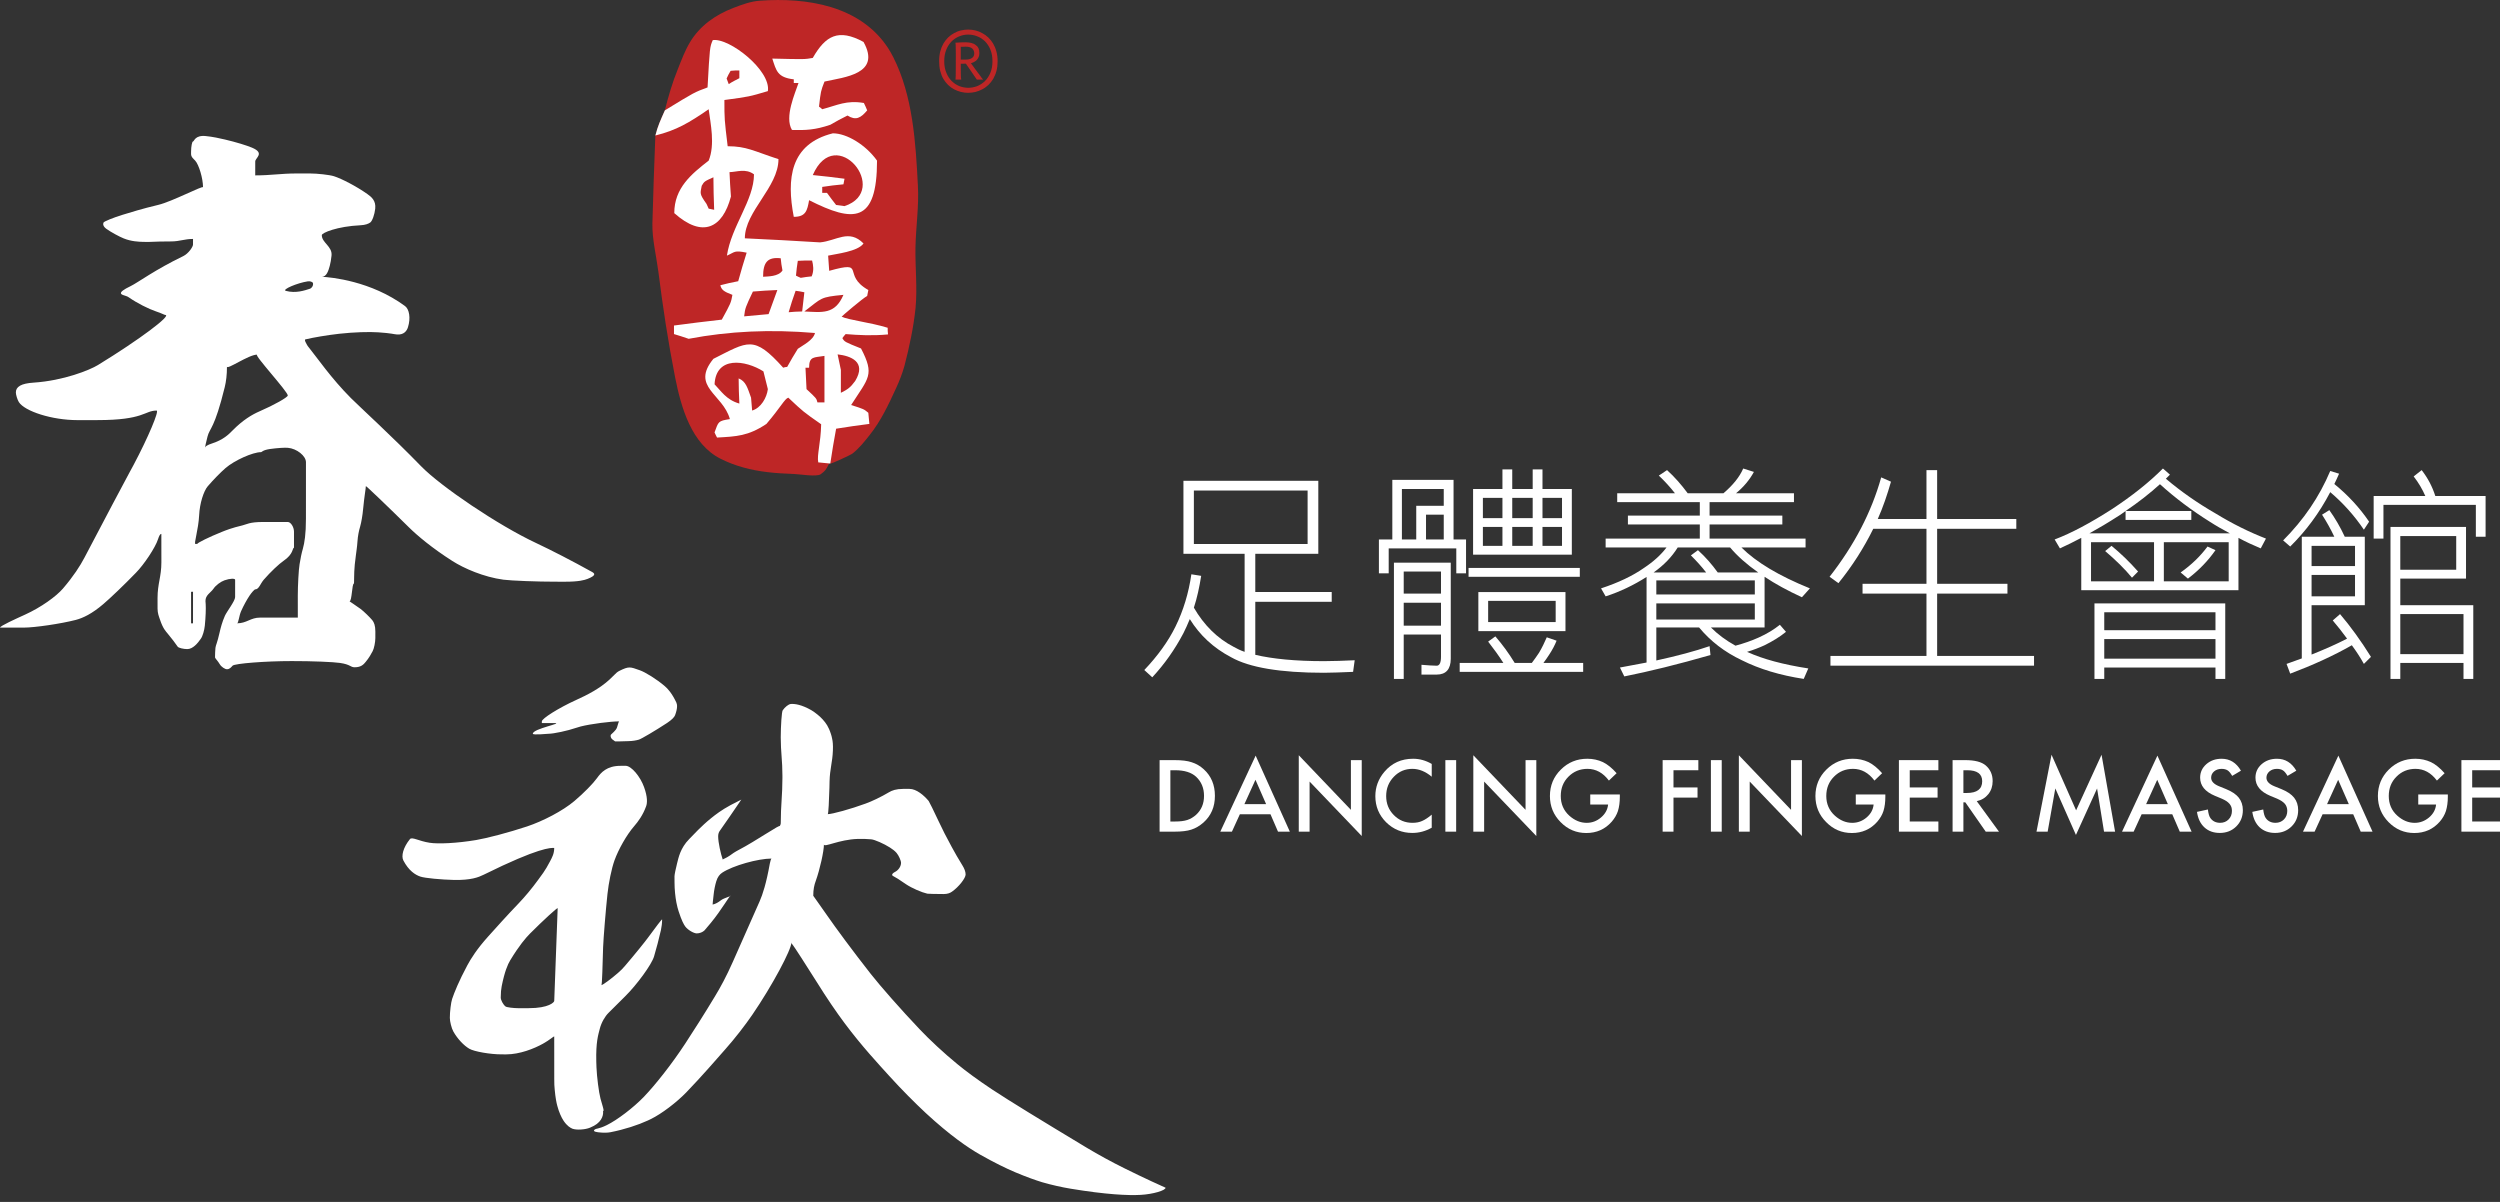
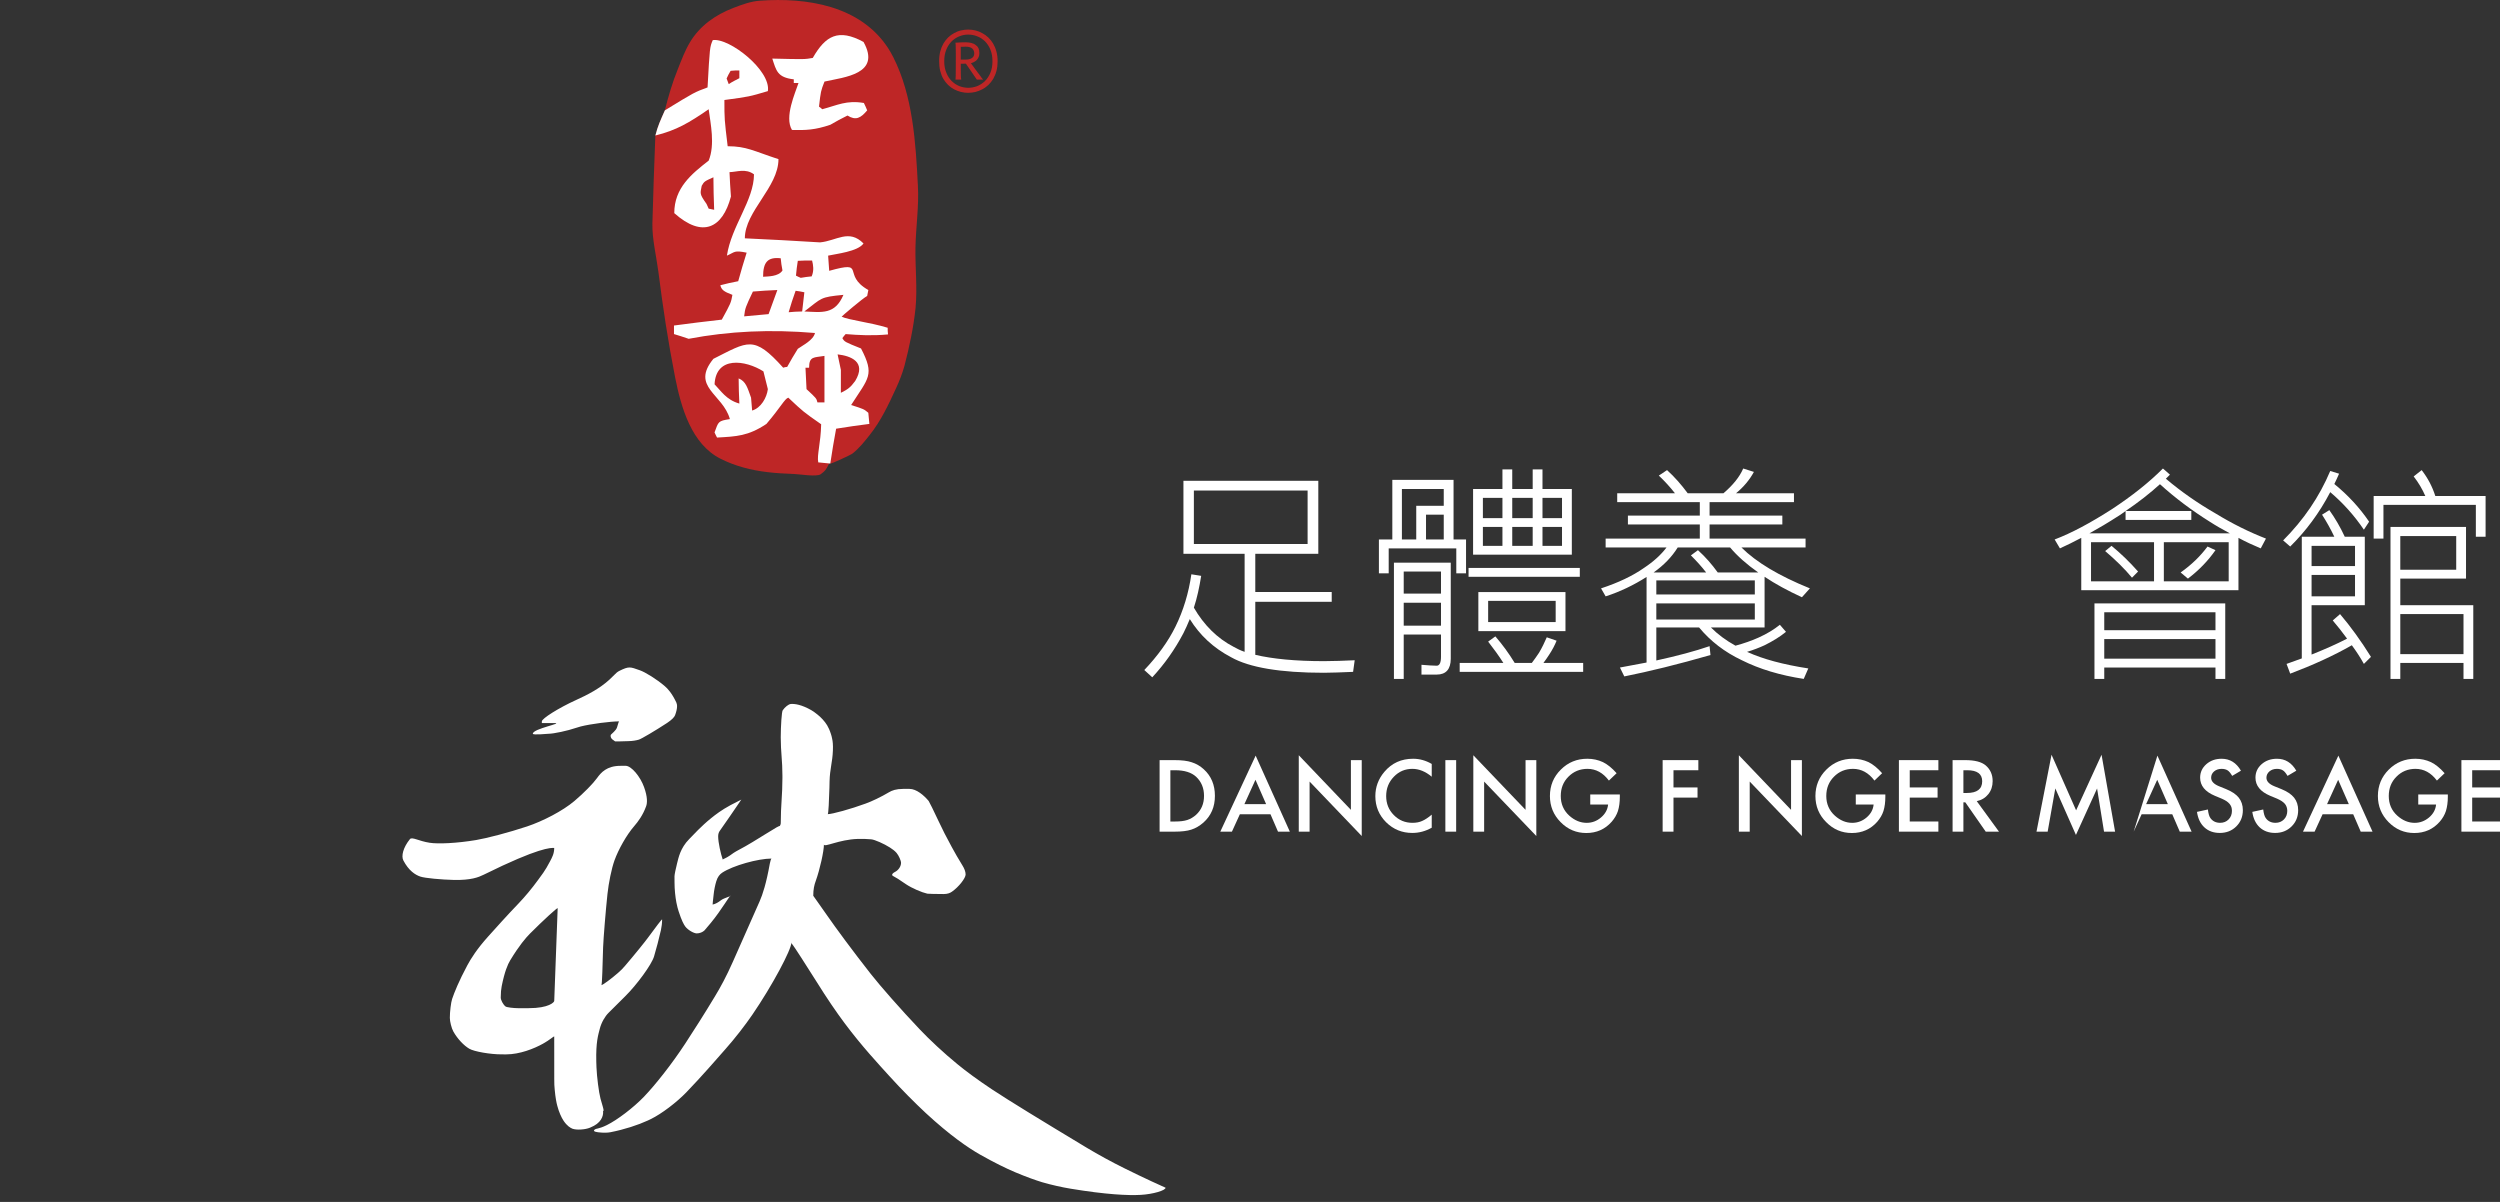
<svg xmlns="http://www.w3.org/2000/svg" width="100%" height="100%" viewBox="0 0 260 125" version="1.1" xml:space="preserve" style="fill-rule:evenodd;clip-rule:evenodd;stroke-linejoin:round;stroke-miterlimit:2;">
  <rect x="0" y="0" width="260" height="125" fill="#333333" stroke="none" />
  <g transform="matrix(1,0,0,1,-80,-30)">
    <g id="logo" transform="matrix(0.701,0,0,0.701,59.715,22.807)">
      <g transform="matrix(1,0,0,1,111.163,137.981)">
        <path d="M0,20.764L0,20.776C0.003,20.957 -0.772,21.854 -3.795,21.852L-5.337,21.854C-6.092,21.849 -7.066,21.726 -7.224,21.599C-7.577,21.33 -7.937,20.648 -7.936,20.279C-7.934,19.564 -7.88,19.027 -7.794,18.588C-7.365,16.444 -6.906,15.368 -6.539,14.764C-5.179,12.522 -4.223,11.422 -3.6,10.79C-1.657,8.839 0.507,6.86 0.511,7.023L0,20.764ZM-0.002,-1.925C-0.003,-1.072 -0.31,-0.53 -0.607,0.039C-1.329,1.471 -2.033,2.319 -2.396,2.827C-3.321,4.106 -4.398,5.379 -5.269,6.29C-7.021,8.11 -8.732,10.031 -9.795,11.21C-11.496,13.101 -12.376,14.532 -12.901,15.506C-14.149,17.838 -14.81,19.493 -15.148,20.482C-15.325,21.001 -15.491,22.422 -15.487,23.296C-15.489,23.818 -15.234,24.848 -14.963,25.323C-14.344,26.417 -13.418,27.387 -12.607,27.867C-11.891,28.294 -9.478,28.705 -7.869,28.703L-7.13,28.708C-5.13,28.707 -3.018,27.872 -1.668,27.121C-0.671,26.568 -0.13,26.044 -0.001,26.046L0.003,32.357C-0.002,32.993 0.022,33.521 0.071,33.953C0.184,35.155 0.324,35.865 0.455,36.341C0.68,37.221 1.06,38.073 1.392,38.563C1.901,39.322 2.394,39.617 2.729,39.746C3.342,39.956 4.594,39.879 5.313,39.579C5.764,39.395 6.081,39.209 6.318,39.031C7.422,38.2 7.249,37.136 7.237,37.135C7.382,37.133 7.317,36.851 7.184,36.389C7.062,35.988 6.956,35.613 6.861,35.264C6.616,34.343 6.322,32.013 6.267,30.634C6.254,30.344 6.251,30.056 6.238,29.77C6.172,26.871 6.514,25.866 6.757,24.912C6.996,23.974 7.534,23.065 8.047,22.555C8.875,21.727 9.727,20.883 10.527,20.089C12.232,18.405 14.465,15.38 14.813,14.16C15.156,13.011 15.521,11.619 15.826,10.285C15.934,9.805 16.006,9.228 16.005,8.681C16.005,8.588 15.004,9.884 14.001,11.27C13.506,11.958 11.976,13.852 10.499,15.578C10.204,15.928 9.867,16.279 9.465,16.618C8.456,17.504 7.185,18.434 6.99,18.434C7.12,18.433 7.165,15.227 7.251,12.815C7.308,11.385 7.634,7.383 7.896,4.92C8.073,3.28 8.5,1.14 8.945,-0.091C9.529,-1.693 10.717,-3.837 11.863,-5.155C12.45,-5.827 13.164,-6.799 13.632,-8.101C13.816,-8.598 13.856,-9.475 13.33,-10.937C12.775,-12.503 11.447,-14.106 10.59,-14.106L9.845,-14.102C7.781,-14.103 6.934,-13.102 6.339,-12.272C5.791,-11.502 4.374,-10.047 2.992,-8.882C1.252,-7.408 -1.687,-5.893 -4.026,-5.111C-6.745,-4.205 -10.047,-3.347 -11.608,-3.089C-14.433,-2.617 -17.213,-2.487 -18.475,-2.687C-20.117,-2.935 -21.101,-3.614 -21.416,-3.221C-22.418,-1.978 -22.729,-0.709 -22.376,-0.048C-21.589,1.442 -20.639,2.07 -19.855,2.332C-19.181,2.561 -16.799,2.779 -14.845,2.83C-12.352,2.871 -11.256,2.442 -10.483,2.06C-2.178,-2.049 -0.528,-1.927 -0.002,-1.925M33.605,-18.327C33.61,-20.037 33.746,-22.112 33.892,-22.334C34.231,-22.829 34.757,-23.241 35.095,-23.278C35.75,-23.329 36.752,-23.145 38.117,-22.373C38.359,-22.24 38.655,-22.034 39.044,-21.718C39.567,-21.308 40.126,-20.716 40.49,-20.112C40.669,-19.813 40.867,-19.396 41.057,-18.805C41.117,-18.621 41.176,-18.404 41.227,-18.141C41.317,-17.758 41.378,-17.212 41.342,-16.362C41.278,-14.637 40.892,-13.638 40.847,-11.796C40.836,-11.503 40.828,-11.196 40.828,-10.872C40.781,-9.078 40.682,-6.937 40.577,-6.933C41.237,-6.933 43.992,-7.69 46.181,-8.495C47.098,-8.82 48.497,-9.487 49.653,-10.176C50.106,-10.449 50.714,-10.679 51.771,-10.68L52.703,-10.68C53.741,-10.683 54.853,-9.721 55.552,-8.885C55.636,-8.787 56.339,-7.351 56.996,-5.945C57.505,-4.845 58.228,-3.413 58.972,-2.066C59.408,-1.258 59.957,-0.296 60.57,0.694C60.834,1.114 61.031,1.586 61.034,2.019C61.033,2.56 60.029,3.854 59.006,4.57C58.721,4.778 58.333,4.92 57.764,4.92C56.64,4.915 55.476,4.893 55.357,4.866C54.51,4.674 53.102,4.071 52.189,3.465C51.722,3.143 51.264,2.828 50.995,2.663C50.684,2.467 50.407,2.322 50.274,2.245C50.058,2.141 50.042,1.902 50.588,1.622C51.056,1.38 51.453,0.821 51.452,0.294C51.456,-0.032 51.117,-0.787 50.792,-1.177C50.535,-1.478 50.16,-1.757 49.808,-1.979C48.921,-2.549 47.534,-3.155 47.03,-3.198C46.419,-3.253 45.728,-3.278 45.044,-3.258C42.228,-3.171 40.013,-1.943 40.012,-2.436C40.013,-1.451 39.42,1.251 38.795,2.986C38.577,3.567 38.429,4.22 38.43,5.176C38.429,5.211 39.413,6.529 40.408,7.984C41.749,9.928 44.367,13.468 46.953,16.761C48.375,18.572 51.394,22.011 54.221,24.99C55.689,26.538 57.775,28.491 59.823,30.166C61.128,31.237 62.8,32.471 64.934,33.893C67.602,35.655 72.179,38.445 78.694,42.373C78.812,42.447 78.934,42.516 79.043,42.582C80.69,43.567 82.667,44.66 84.694,45.657C87.168,46.891 90.697,48.511 90.698,48.489C90.7,48.9 88.817,49.449 87.031,49.55C85.149,49.659 81.855,49.505 76.614,48.634C75.352,48.429 73.666,48.051 72.371,47.669C71.376,47.361 70.075,46.903 68.422,46.207C67.022,45.618 65.296,44.77 63.179,43.576C61.362,42.538 58.74,40.75 55.118,37.407C53.5,35.897 51.493,33.885 49.73,31.937C48.199,30.243 45.62,27.491 43.061,24.051C41.882,22.477 40.376,20.271 38.983,18.026C37.501,15.659 35.522,12.599 35.387,12.464C35.262,12.353 35.19,12.231 35.191,12.091C35.192,13.174 32.314,18.55 29.402,22.807C28.325,24.378 26.824,26.325 25.369,27.961C24.124,29.379 21.899,31.95 19.577,34.359C18.163,35.817 15.934,37.529 14.315,38.313C14.173,38.38 14.031,38.445 13.895,38.514C12.435,39.187 10.41,39.853 8.34,40.256C7.923,40.333 7.365,40.365 6.515,40.265C5.858,40.184 5.812,40.026 5.973,39.888C6.298,39.633 6.526,39.828 7.808,39.197C9.322,38.452 11.715,36.654 13.328,34.976C15.035,33.186 17.428,30.169 19.43,27.114C20.655,25.247 22.268,22.715 23.829,20.124C24.659,18.766 25.562,17.093 26.49,14.995C27.466,12.792 28.94,9.451 30.472,6.003C30.927,4.976 31.457,3.352 31.982,0.415C32.075,-0.048 32.164,-0.345 32.265,-0.344C30.248,-0.347 26.506,0.698 24.916,1.754C24.562,1.988 24.231,2.38 24.037,3.04C23.866,3.61 23.713,4.337 23.643,5.052C23.566,5.785 23.479,6.487 23.497,6.481C23.929,6.4 24.36,6.138 24.749,5.83C25.174,5.502 26.439,5.173 26.168,5.177C25.98,5.172 24.859,7.228 23.227,9.208C22.719,9.824 22.324,10.277 22.289,10.317C22.031,10.569 21.584,10.756 21.146,10.759C20.7,10.757 19.841,10.257 19.462,9.764C19.219,9.453 18.895,8.839 18.455,7.482C18.349,7.147 18.227,6.728 18.12,6.16C17.971,5.364 17.843,4.259 17.846,3.196L17.842,2.273C17.844,2.062 18.029,1.11 18.228,0.356C18.436,-0.444 18.695,-1.885 20.02,-3.23C20.67,-3.892 21.782,-5.128 23.287,-6.345C23.906,-6.842 24.811,-7.55 26.173,-8.28C26.875,-8.642 27.759,-9.087 27.756,-9.091C27.759,-9.079 27.443,-8.659 27.132,-8.174C26.593,-7.384 25.593,-5.916 24.57,-4.47C24.429,-4.275 24.324,-4.026 24.32,-3.652C24.322,-2.714 24.712,-1.016 25.001,-0.195C24.985,-0.249 25.55,-0.43 26.057,-0.794C26.374,-1.037 26.824,-1.344 27.427,-1.657C29.72,-2.834 33.918,-5.71 33.396,-5.093C33.523,-5.239 33.605,-5.424 33.608,-5.608C33.606,-8.23 33.857,-9.718 33.855,-12.341L33.854,-12.651C33.858,-14.875 33.607,-16.108 33.605,-18.327M-1.836,-20.701L-1.84,-20.448L0.002,-20.45C1.525,-20.447 -3.174,-19.626 -3.176,-18.864C-3.175,-18.632 -0.961,-18.864 -0.819,-18.86C-0.102,-18.862 1.952,-19.289 3.296,-19.752C3.501,-19.82 3.709,-19.884 3.931,-19.943C5.468,-20.328 8.349,-20.698 9.658,-20.698C9.539,-20.701 9.474,-20.255 9.315,-19.798C9.235,-19.572 9.052,-19.328 8.847,-19.141C8.704,-19.007 8.553,-18.866 8.433,-18.748C8.294,-18.601 8.37,-18.247 8.583,-18.057C8.733,-17.935 8.896,-17.817 9.033,-17.724C9.066,-17.707 10.221,-17.74 11.021,-17.765C11.652,-17.779 12.147,-17.869 12.555,-17.988C12.917,-18.091 14.986,-19.314 16.736,-20.458C17.512,-20.974 17.822,-21.346 17.928,-21.612C18.318,-22.664 18.25,-23.188 18.124,-23.475C17.482,-24.845 16.856,-25.546 16.368,-25.953C15.185,-26.958 13.517,-27.999 12.672,-28.289C11.248,-28.793 11.095,-28.895 9.661,-28.189C9.397,-28.057 9.18,-27.874 8.971,-27.648C8.732,-27.399 8.466,-27.139 8.183,-26.883C6.757,-25.576 4.936,-24.629 3.244,-23.868C0.633,-22.679 -1.834,-21.116 -1.836,-20.701" style="fill:white;" />
      </g>
      <g transform="matrix(1,0,0,1,57.283,41.773)">
-         <path d="M0,56.288L0.291,56.28L0.288,60.964L0.001,60.964L0,56.288ZM17.046,37.061L17.043,45.455C17.044,47.727 16.831,49.034 16.582,49.914C16.395,50.545 16.225,51.39 16.096,52.214C15.961,52.994 15.834,55.381 15.836,56.871L15.838,60.111L10.252,60.115C8.805,60.111 8.263,60.966 6.82,60.962C7.042,60.965 7.111,59.854 7.424,59.16C7.801,58.317 8.253,57.494 8.656,56.886C8.972,56.405 9.405,55.927 9.522,55.928C10.064,55.93 10.269,55.098 10.79,54.489C11.789,53.337 13.07,52.135 13.717,51.697C15.237,50.67 15.021,49.758 15.271,49.754L15.27,47.368C15.271,46.673 14.789,45.93 14.351,45.929L10.712,45.929C8.642,45.926 8.236,46.293 7.624,46.434C6.05,46.805 5.152,47.163 4.555,47.405C2.682,48.156 0.92,49.029 0.918,49.185L0.641,49.182C0.387,49.188 1.095,47.057 1.2,44.924C1.282,43.171 1.864,41.354 2.469,40.639C3.343,39.621 4.384,38.567 5.113,37.932C6.438,36.786 9.155,35.571 10.371,35.569C10.525,35.568 10.567,35.275 11.697,35.104C12.78,34.954 13.858,34.884 14.351,34.923C15.685,35.03 17.048,36.131 17.046,37.061M14.35,27.164C14.349,27.427 12.331,28.575 10.171,29.507C9.061,29.987 7.681,30.802 6.177,32.332C5.577,32.942 4.799,33.729 3.087,34.287C2.498,34.478 2.059,34.689 2.059,35.007C2.058,34.848 2.211,34.142 2.444,33.242C2.761,31.984 3.47,32.157 4.999,25.917C5.201,25.083 5.327,24.094 5.326,22.878C5.326,23.397 8.53,21.101 9.801,21.101C9.264,21.098 14.35,26.569 14.35,27.164M17.626,11.329C16.903,11.56 15.553,12.05 14.064,11.642C13.411,11.462 15.758,10.463 17.325,10.228C17.649,10.176 18.03,10.308 18.084,10.483C18.169,10.813 17.942,11.223 17.626,11.329M0.003,-9.015L0,-8.69C-0.003,-8.211 0.339,-7.979 0.603,-7.693C1.163,-7.097 1.777,-5.029 1.775,-3.722C1.776,-4.03 -2.806,-1.601 -4.873,-1.114C-7.248,-0.55 -9.023,0.007 -10.175,0.36C-11.545,0.782 -12.913,1.341 -12.987,1.505C-13.091,1.734 -13.055,2.076 -12.572,2.434C-11.885,2.929 -10.626,3.608 -9.983,3.863C-8.886,4.306 -7.814,4.356 -7.075,4.375C-5.672,4.413 -5.917,4.313 -2.902,4.305C-1.625,4.292 -0.995,3.94 0.291,3.938L0.287,4.781C0.289,5.093 -0.361,6.094 -1.16,6.486C-5.332,8.499 -7.899,10.414 -8.926,10.915C-11.237,12.023 -10.335,12.196 -9.6,12.421C-9.469,12.46 -9.357,12.523 -9.243,12.6C-8.009,13.464 -6.29,14.323 -5.202,14.688C-4.373,14.959 -3.947,15.213 -3.833,15.213C-2.79,15.214 -7.639,18.867 -13.819,22.647C-15.024,23.388 -18.904,24.958 -23.337,25.253C-25.21,25.37 -25.991,25.856 -25.993,26.705C-25.992,27.056 -25.773,27.779 -25.549,28.141C-24.678,29.509 -20.626,30.818 -16.858,30.817L-13.875,30.814C-6.937,30.818 -6.938,29.403 -5.11,29.4C-4.694,29.398 -6.333,33.331 -8.528,37.466C-8.717,37.815 -8.911,38.194 -9.13,38.576C-9.699,39.597 -12.949,45.764 -15.815,51.219C-16.452,52.434 -17.435,53.972 -19.01,55.809C-20.011,56.974 -22.26,58.597 -24.613,59.666C-25.988,60.296 -28.339,61.35 -28.336,61.6L-24.793,61.599C-23.201,61.597 -19.351,61.038 -17.101,60.458C-16.021,60.174 -14.7,59.545 -13.029,58.119C-11.983,57.228 -9.943,55.284 -8.178,53.461C-6.98,52.243 -5.299,49.73 -4.903,48.489C-4.751,48.035 -4.613,47.694 -4.408,47.699L-4.403,51.923C-4.403,54.037 -4.972,55.094 -4.973,57.203L-4.971,58.787C-4.971,59.479 -4.775,59.924 -4.61,60.414C-4.164,61.765 -3.732,62.162 -3.486,62.466C-2.895,63.169 -2.294,63.968 -1.984,64.429C-1.857,64.61 -1.127,64.788 -0.566,64.788C0.265,64.792 0.99,63.919 1.46,63.232C1.718,62.88 1.973,61.992 2.042,61.307C2.169,60.047 2.213,58.776 2.171,58.132C2.151,57.916 2.145,57.764 2.138,57.666C2.12,56.774 2.902,56.44 3.313,55.848C3.669,55.31 4.404,54.781 4.956,54.585C5.761,54.298 6.536,54.279 6.538,54.506L6.536,57.074C6.535,57.646 5.314,59.205 5.024,59.839C4.614,60.762 4.383,61.661 4.228,62.348C3.885,63.883 3.656,64.225 3.618,64.603C3.581,65.016 3.555,65.517 3.555,65.997C3.555,66.167 3.981,66.545 4.253,67.024C4.473,67.407 5.018,67.778 5.329,67.776C5.733,67.772 5.936,67.489 6.162,67.248C6.478,66.924 11.029,66.564 14.924,66.565C17.917,66.559 21.136,66.695 22.086,66.839C23.699,67.073 23.609,67.484 24.271,67.484C25.238,67.489 25.61,67.046 25.9,66.694C26.388,66.116 26.711,65.528 26.933,65.109C27.15,64.728 27.342,63.732 27.34,63.148L27.341,62.168C27.342,61.295 27.139,60.809 26.888,60.5C26.511,60.051 25.642,59.201 25.156,58.831C24.386,58.277 23.492,57.697 23.508,57.698C23.873,57.697 23.873,55.073 24.149,55.077C24.224,55.079 24.143,53.648 24.288,52.24C24.334,51.767 24.393,51.272 24.456,50.848C24.504,50.406 24.634,49.663 24.687,48.823C24.74,48.004 24.903,47.202 25.086,46.604C25.263,45.996 25.443,44.922 25.521,44.059C25.725,41.924 25.927,41.018 25.93,40.606C25.928,40.508 29.287,43.721 32.32,46.721C33.568,47.955 35.79,49.823 38.777,51.722C40.48,52.809 43.42,54.102 46.358,54.492C47.499,54.638 51.43,54.793 54.026,54.788L55.485,54.791C57.542,54.794 58.348,54.554 58.831,54.37C60.17,53.841 59.879,53.563 59.492,53.343C56.543,51.704 53.417,50.097 51.239,49.075C45.542,46.414 37.013,40.628 34.128,37.659C29.852,33.255 25.248,29.065 23.73,27.562C20.784,24.613 18.605,21.426 17.471,20.034C17.253,19.783 17.132,19.529 17.028,19.325C16.898,19.099 16.856,18.866 16.947,18.843C18.141,18.554 20.183,18.208 21.998,18.003C24.205,17.761 26.418,17.699 27.779,17.792C29.837,17.932 30.016,18.074 30.552,18.111C31.583,18.195 32.022,17.556 32.18,17.032C32.615,15.653 32.359,14.343 31.741,13.893C26.684,10.174 20.785,9.617 19.382,9.551C20.106,9.584 20.383,8.636 20.577,7.934C20.682,7.547 20.794,6.919 20.839,6.419C20.995,5.039 19.396,4.514 19.397,3.375C19.393,3.033 21.67,2.074 25.127,1.908C25.852,1.874 26.297,1.698 26.58,1.501C26.898,1.267 27.229,0.31 27.322,-0.554C27.451,-1.75 26.76,-2.293 26.152,-2.726C24.546,-3.863 22.36,-4.996 21.2,-5.368C20.538,-5.577 18.737,-5.776 17.662,-5.776L15.678,-5.777C13.272,-5.775 11.925,-5.494 9.52,-5.492L9.521,-7.554C9.519,-8.091 11.003,-8.778 9.046,-9.604C8.283,-9.926 6.693,-10.421 5.045,-10.809C4.265,-10.999 3.199,-11.225 2.182,-11.326C0.552,-11.49 0.472,-10.528 0.291,-10.524C0.149,-10.527 0.002,-9.745 0.003,-9.015" style="fill:white;" />
-       </g>
+         </g>
      <g transform="matrix(1,0,0,1,165.117,53.103)">
        <path d="M0,-15.283C-0.327,-21.641 -0.731,-28.594 -3.658,-34.366C-3.895,-34.823 -4.133,-35.26 -4.414,-35.69C-8.544,-42.033 -16.515,-43.237 -23.427,-42.738C-24.814,-42.642 -26.11,-42.154 -27.414,-41.652C-30.035,-40.641 -32.356,-39.02 -33.821,-36.567C-34.563,-35.324 -35.074,-33.945 -35.607,-32.61C-36.416,-30.625 -37.022,-28.559 -37.542,-26.469C-38.208,-24.957 -38.583,-24.192 -38.951,-22.74C-39.113,-18.406 -39.281,-14.075 -39.39,-9.685C-39.438,-7.373 -38.801,-4.813 -38.501,-2.517C-38.173,0.08 -37.812,2.677 -37.411,5.259C-36.996,7.895 -36.533,10.523 -36.021,13.135C-35.127,17.622 -33.604,23.049 -29.265,25.224C-27.085,26.322 -24.738,26.919 -22.327,27.201C-21.043,27.361 -19.747,27.424 -18.454,27.474C-17.685,27.487 -14.983,27.954 -14.409,27.504C-13.707,26.963 -13.707,26.963 -13.158,25.915L-12.997,25.914C-13.025,26.082 -9.954,24.65 -9.674,24.424C-8.699,23.641 -7.908,22.652 -7.141,21.68C-5.468,19.576 -4.348,17.161 -3.221,14.712C-2.763,13.73 -2.282,12.477 -1.992,11.423C-1.284,8.717 -0.635,5.655 -0.351,2.865C-0.065,-0.088 -0.412,-3.14 -0.363,-6.108C-0.304,-9.136 0.17,-12.256 0,-15.283" style="fill:rgb(190,38,38);" />
      </g>
      <g transform="matrix(1,0,0,1,153.202,32.008)">
        <path d="M0,30.828C1.952,31.052 4.337,31.926 2.61,34.778C1.895,35.762 1.47,36.04 0.486,36.529L0.487,33.129C0.321,32.36 0.168,31.595 0,30.828M-4.933,24.463C-2.28,22.438 -2.647,22.332 0.867,21.997C-0.386,24.963 -2.324,24.577 -4.933,24.463M-1.949,37.958L-2.991,37.956C-3.139,37.353 -3.139,37.353 -4.609,35.986C-4.662,34.891 -4.709,33.848 -4.765,32.806L-4.23,32.807C-4.224,31.052 -3.467,31.326 -1.948,31.054L-1.949,37.958ZM-7.262,24.576C-6.942,23.482 -6.613,22.44 -6.228,21.394C-5.803,21.453 -5.362,21.51 -4.931,21.616C-5.045,22.547 -5.14,23.482 -5.256,24.463C-5.952,24.465 -6.613,24.521 -7.262,24.576M-11.054,19.314C-11.052,17.177 -10.399,16.35 -8.439,16.571C-8.396,17.172 -8.289,17.773 -8.178,18.38C-8.77,19.314 -10.399,19.256 -11.054,19.314M-10.238,24.856C-11.494,24.963 -12.673,25.07 -13.864,25.188C-13.704,23.922 -13.704,23.922 -12.565,21.508C-11.364,21.393 -10.188,21.34 -8.938,21.282C-9.371,22.439 -9.803,23.642 -10.238,24.856M-5.903,16.95C-5.201,16.902 -4.493,16.9 -3.784,16.903C-3.621,17.554 -3.468,18.375 -3.846,19.256C-4.396,19.316 -4.936,19.368 -5.469,19.474C-5.746,19.364 -5.952,19.258 -6.174,19.147C-6.119,18.376 -6.011,17.663 -5.903,16.95M-12.678,39.162C-12.733,38.507 -12.775,37.856 -12.838,37.255C-13.376,35.762 -13.597,34.837 -14.68,34.392C-14.682,35.604 -14.63,36.866 -14.574,38.126C-16.525,37.577 -17.334,36.199 -18.253,35.268C-18.041,31.054 -13.705,31.65 -11.004,33.351C-10.788,34.225 -10.56,35.11 -10.346,35.985C-10.505,37.25 -11.362,38.777 -12.678,39.162M-19.127,9.21C-19.232,8.943 -19.349,8.722 -19.445,8.505C-20.542,6.964 -20.365,6.965 -20.158,5.817C-19.772,5.161 -19.772,5.161 -18.423,4.554C-18.424,6.14 -18.372,7.731 -18.313,9.377C-18.576,9.329 -18.858,9.266 -19.127,9.21M-15.869,-11.242C-15.432,-11.295 -15.003,-11.293 -14.573,-11.297L-14.573,-10.144C-15.112,-9.868 -15.661,-9.6 -16.15,-9.265C-16.249,-9.547 -16.361,-9.815 -16.464,-10.1C-16.308,-10.477 -16.094,-10.861 -15.869,-11.242M2.008,38.343C4.607,34.285 5.529,33.899 3.478,29.953C1.033,28.971 1.033,28.971 0.708,28.414C0.869,28.198 1.033,27.978 1.198,27.817C3.085,27.975 5.154,28.086 7.482,27.867C7.433,27.538 7.433,27.207 7.43,26.878C4.715,26.053 1.569,25.726 0.6,25.231C0.601,25.187 3.748,22.487 4.389,22.163C4.448,21.833 4.497,21.559 4.562,21.281C0.488,18.98 4.444,16.844 -1.245,18.432C-1.297,17.665 -1.357,16.904 -1.404,16.179C-0.218,15.911 2.988,15.583 3.847,14.373C1.68,12.182 -0.154,13.987 -2.599,14.212C-6.336,13.988 -10.073,13.77 -13.761,13.61C-13.755,9.6 -8.771,6.031 -8.771,1.865C-12.458,0.661 -13.493,-0.047 -16.309,-0.053C-16.791,-4.06 -16.791,-4.06 -16.793,-6.911C-13.12,-7.404 -13.12,-7.404 -10.344,-8.23C-9.859,-11.298 -16.089,-16.182 -18.52,-15.793C-18.961,-14.757 -18.961,-14.757 -19.292,-8.778C-21.246,-8.058 -21.246,-8.058 -25.626,-5.373C-26.292,-3.868 -26.667,-3.096 -27.035,-1.645C-23.896,-2.417 -21.999,-3.562 -19.128,-5.539C-18.855,-3.456 -18.153,-0.277 -19.128,2.085C-21.669,4.059 -24.234,6.139 -24.228,9.874C-20.04,13.61 -17.065,12.12 -15.823,7.409C-15.922,6.195 -15.98,4.994 -16.036,3.79C-15.005,3.786 -13.651,3.187 -12.404,4.118C-12.405,7.954 -15.762,11.8 -16.421,16.179C-15.169,15.633 -15.387,15.358 -13.492,15.738C-13.923,17.122 -14.359,18.544 -14.744,19.974C-15.663,20.134 -16.521,20.35 -17.393,20.571C-17.237,21.228 -16.917,21.505 -15.604,21.998C-15.825,23.202 -15.825,23.202 -17.179,25.674C-19.557,25.949 -21.942,26.224 -24.272,26.547L-24.271,27.816C-23.561,28.029 -22.871,28.251 -22.095,28.518C-16.04,27.37 -9.968,27.099 -3.352,27.655C-3.622,28.745 -5.142,29.456 -5.902,30.003C-6.444,30.888 -6.983,31.759 -7.48,32.686C-7.689,32.685 -7.922,32.757 -8.07,32.805C-12.459,27.92 -13.272,28.911 -18.424,31.488C-21.834,35.652 -17.014,36.698 -15.979,40.429C-17.767,40.703 -17.663,40.809 -18.257,42.405C-18.15,42.626 -18.043,42.893 -17.885,43.169C-15.004,43.005 -13.272,42.954 -10.561,41.149C-8.444,38.676 -7.855,37.415 -7.313,37.249C-5.095,39.34 -5.095,39.34 -2.438,41.196C-2.496,43.994 -3.091,45.807 -2.869,46.851C-2.327,46.902 -1.788,46.959 -1.243,47.01L-1.081,47.01C-0.814,45.254 -0.54,43.547 -0.218,41.855C1.412,41.582 3.037,41.364 4.714,41.144C4.663,40.593 4.61,40.033 4.558,39.495C3.899,38.943 3.899,38.943 2.008,38.343" style="fill:white;fill-rule:nonzero;" />
      </g>
      <g transform="matrix(1,0,0,1,154.229,30.964)">
-         <path d="M0,9.876C-0.428,9.821 -0.86,9.764 -1.245,9.71C-1.728,9.109 -2.165,8.506 -2.603,7.907L-3.308,7.907L-3.308,7.027C-2.273,6.855 -1.248,6.749 -0.158,6.643C-0.092,6.365 -0.048,6.094 0.001,5.814C-1.569,5.596 -3.137,5.432 -4.708,5.269C-1.294,-2.578 6.943,7.578 0,9.876M-1.732,-0.923C-8.076,0.659 -8.615,5.817 -7.528,11.468C-5.738,11.47 -5.523,10.532 -5.255,8.998C1.358,12.342 4.821,12.454 4.825,3.125C3.146,0.773 0.333,-0.925 -1.732,-0.923" style="fill:white;fill-rule:nonzero;" />
-       </g>
+         </g>
      <g transform="matrix(1,0,0,1,146.704,22.017)">
        <path d="M0,0.015L-0.002,0.558L0.7,0.554C0.215,2.039 -1.425,5.609 -0.271,7.525C1.788,7.575 3.146,7.529 5.416,6.757C6.234,6.264 7.097,5.823 7.967,5.384C9.203,6.159 9.92,5.769 10.889,4.619C10.737,4.234 10.558,3.847 10.398,3.521C7.804,3.084 6.502,3.847 4.219,4.449C4.061,4.289 3.903,4.17 3.74,4.065C4.005,1.765 4.005,1.765 4.554,0.346C7.526,-0.319 13.006,-0.763 10.345,-5.533C6.613,-7.56 4.708,-6.464 2.815,-3.162C1.624,-2.948 1.624,-2.948 -3.192,-3.065C-2.596,-1.252 -2.436,-0.266 0,0.015" style="fill:white;fill-rule:nonzero;" />
      </g>
      <g transform="matrix(1,0,0,1,171.475,19.58)">
        <path d="M0,-0.48L0.715,-0.48C1.115,-0.478 1.444,-0.553 1.666,-0.711C1.892,-0.867 1.997,-1.098 2.002,-1.393C1.999,-1.703 1.9,-1.946 1.695,-2.127C1.495,-2.298 1.161,-2.397 0.715,-2.397C0.583,-2.396 0.45,-2.388 0.336,-2.379C0.217,-2.381 0.107,-2.375 0.001,-2.373L0,-0.48ZM0.003,0.883C-0.002,1.275 0.013,1.591 0.012,1.856C0.017,2.117 0.037,2.323 0.066,2.486L-0.785,2.486C-0.769,2.321 -0.744,2.119 -0.748,1.86C-0.75,1.59 -0.741,1.271 -0.74,0.882L-0.733,-1.288C-0.737,-1.685 -0.748,-2.021 -0.747,-2.304C-0.743,-2.603 -0.766,-2.824 -0.787,-2.986C-0.665,-2.99 -0.528,-2.998 -0.366,-3.009C-0.226,-3.019 -0.071,-3.025 0.106,-3.033C0.31,-3.045 0.512,-3.047 0.734,-3.045C1.043,-3.043 1.312,-3.009 1.55,-2.95C1.813,-2.886 2.018,-2.799 2.191,-2.66C2.382,-2.532 2.529,-2.373 2.627,-2.169C2.717,-1.969 2.764,-1.733 2.761,-1.462C2.763,-1.23 2.738,-1.029 2.658,-0.86C2.583,-0.687 2.49,-0.538 2.379,-0.418C2.256,-0.289 2.107,-0.201 1.963,-0.119C1.821,-0.047 1.658,0.021 1.507,0.059C1.586,0.161 1.665,0.277 1.774,0.425C1.887,0.575 1.992,0.729 2.112,0.89C2.243,1.061 2.379,1.227 2.49,1.401C2.625,1.568 2.739,1.737 2.845,1.873C2.961,2.022 3.052,2.152 3.127,2.268C3.222,2.379 3.29,2.449 3.321,2.486L2.38,2.486L0.763,0.13L0.001,0.133L0.003,0.883ZM1.105,-4.188C0.654,-4.187 0.213,-4.106 -0.211,-3.931C-0.635,-3.763 -1.02,-3.509 -1.352,-3.184C-1.682,-2.848 -1.952,-2.434 -2.147,-1.948C-2.351,-1.452 -2.449,-0.893 -2.45,-0.242C-2.453,0.403 -2.354,0.971 -2.142,1.464C-1.949,1.952 -1.685,2.366 -1.353,2.696C-1.024,3.029 -0.636,3.278 -0.212,3.456C0.211,3.615 0.654,3.705 1.107,3.706C1.563,3.706 2.017,3.617 2.449,3.456C2.874,3.273 3.264,3.031 3.596,2.7C3.934,2.363 4.204,1.952 4.403,1.462C4.602,0.971 4.706,0.403 4.704,-0.237C4.704,-0.894 4.599,-1.457 4.404,-1.946C4.201,-2.433 3.934,-2.846 3.602,-3.184C3.265,-3.511 2.878,-3.766 2.451,-3.929C2.016,-4.106 1.569,-4.186 1.105,-4.188M1.107,-4.932C1.469,-4.931 1.823,-4.886 2.177,-4.802C2.528,-4.716 2.873,-4.586 3.187,-4.402C3.518,-4.231 3.816,-4.015 4.095,-3.751C4.362,-3.495 4.605,-3.186 4.813,-2.839C5.01,-2.488 5.178,-2.102 5.292,-1.67C5.409,-1.229 5.466,-0.762 5.467,-0.239C5.466,0.287 5.41,0.767 5.296,1.211C5.178,1.649 5.01,2.035 4.812,2.387C4.604,2.729 4.362,3.03 4.095,3.289C3.817,3.543 3.516,3.768 3.185,3.933C2.876,4.1 2.524,4.232 2.177,4.324C1.822,4.406 1.466,4.448 1.107,4.452C0.739,4.452 0.374,4.406 0.023,4.321C-0.335,4.229 -0.664,4.102 -0.991,3.932C-1.308,3.765 -1.605,3.544 -1.875,3.286C-2.141,3.031 -2.378,2.729 -2.581,2.386C-2.784,2.037 -2.935,1.644 -3.046,1.205C-3.157,0.768 -3.208,0.282 -3.205,-0.24C-3.209,-0.766 -3.158,-1.229 -3.046,-1.671C-2.937,-2.101 -2.781,-2.488 -2.58,-2.842C-2.382,-3.184 -2.142,-3.496 -1.877,-3.756C-1.606,-4.019 -1.309,-4.234 -0.993,-4.402C-0.665,-4.585 -0.335,-4.723 0.021,-4.8C0.379,-4.885 0.747,-4.931 1.107,-4.932" style="fill:rgb(190,38,38);fill-rule:nonzero;" />
      </g>
      <g transform="matrix(1,0,0,1,-2.835,-8.926)">
        <path d="M225.768,91.965L208.895,91.965L208.895,99.895L225.768,99.895L225.768,91.965ZM227.356,90.515L227.356,101.35L218.006,101.35L218.006,107.02L229.344,107.02L229.344,108.469L218.006,108.469L218.006,116.336C220.574,116.939 223.947,117.275 228.19,117.275C229.65,117.275 231.164,117.212 232.754,117.14L232.517,118.864C230.797,118.932 229.344,118.999 228.19,118.999C221.716,118.999 217.124,118.221 214.433,116.702C211.793,115.32 209.771,113.428 208.29,111.035C207.982,111.776 207.685,112.452 207.346,113.123C206.062,115.557 204.543,117.712 202.722,119.671L201.54,118.592C203.527,116.498 205.085,114.345 206.164,112.148C207.346,109.751 208.122,107.155 208.523,104.388L209.979,104.621C209.709,106.309 209.371,107.9 208.895,109.34C210.38,111.911 212.337,113.869 214.799,115.153C215.274,115.418 215.814,115.69 216.423,115.894L216.423,101.35L207.346,101.35L207.346,90.515L227.356,90.515Z" style="fill:white;fill-rule:nonzero;" />
      </g>
      <g transform="matrix(1,0,0,1,-2.835,-10.375)">
        <path d="M260.615,101.616L263.511,101.616L263.511,98.816L260.615,98.816L260.615,101.616ZM260.615,97.503L263.511,97.503L263.511,94.496L260.615,94.496L260.615,97.503ZM256.128,101.616L259.161,101.616L259.161,98.816L256.128,98.816L256.128,101.616ZM256.128,97.503L259.161,97.503L259.161,94.496L256.128,94.496L256.128,97.503ZM262.571,109.781L252.553,109.781L252.553,112.926L262.571,112.926L262.571,109.781ZM254.673,98.816L251.773,98.816L251.773,101.616L254.673,101.616L254.673,98.816ZM254.673,94.496L251.773,94.496L251.773,97.503L254.673,97.503L254.673,94.496ZM264.025,114.274L251.1,114.274L251.1,108.47L264.025,108.47L264.025,114.274ZM254.673,93.181L254.673,90.277L256.128,90.277L256.128,93.181L259.161,93.181L259.161,90.277L260.615,90.277L260.615,93.181L264.968,93.181L264.968,102.929L250.318,102.929L250.318,93.181L254.673,93.181ZM266.152,106.206L249.647,106.206L249.647,104.89L266.152,104.89L266.152,106.206ZM256.495,118.992L259.03,118.992C259.433,118.453 259.768,117.987 260.105,117.474C260.544,116.733 260.92,115.959 261.251,115.185L262.708,115.69C262.438,116.365 262.068,117.072 261.593,117.785C261.32,118.224 261.019,118.624 260.752,118.992L266.651,118.992L266.651,120.313L248.331,120.313L248.331,118.992L254.812,118.992C254.135,117.914 253.359,116.867 252.553,115.824L253.625,115.048C254.642,116.232 255.618,117.546 256.495,118.992M245.966,96.994L243.335,96.994L243.335,100.671L245.966,100.671L245.966,96.994ZM245.558,110.053L240.027,110.053L240.027,113.464L245.558,113.464L245.558,110.053ZM245.558,105.43L240.027,105.43L240.027,108.706L245.558,108.706L245.558,105.43ZM241.885,100.672L241.885,95.673L245.966,95.673L245.966,93.181L239.758,93.181L239.758,100.672L241.885,100.672ZM247.006,118.36C247.006,119.907 246.307,120.718 244.92,120.718L242.661,120.718L242.661,119.265C243.538,119.331 244.279,119.4 244.92,119.4C245.327,119.4 245.558,118.964 245.558,118.089L245.558,114.777L240.027,114.777L240.027,121.358L238.575,121.358L238.575,104.115L247.006,104.115L247.006,118.36ZM247.421,100.672L249.273,100.672L249.273,105.699L247.827,105.699L247.827,101.993L237.799,101.993L237.799,105.699L236.346,105.699L236.346,100.672L238.337,100.672L238.337,91.828L247.421,91.828L247.421,100.672Z" style="fill:white;fill-rule:nonzero;" />
      </g>
      <g transform="matrix(1,0,0,1,-2.835,-10.509)">
        <path d="M292.116,110.291L277.503,110.291L277.503,112.684L292.116,112.684L292.116,110.291ZM292.116,106.879L277.503,106.879L277.503,108.969L292.116,108.969L292.116,106.879ZM284.895,105.701C284.218,104.82 283.446,103.978 282.632,103.168L283.679,102.393C284.765,103.371 285.74,104.484 286.618,105.701L292.625,105.701C290.934,104.516 289.524,103.271 288.444,101.987L280.681,101.987C279.801,103.405 278.622,104.618 277.101,105.701L284.895,105.701ZM282.162,93.954L287.46,93.954C288.877,92.737 289.859,91.526 290.395,90.277L291.981,90.782C291.34,91.962 290.466,93.012 289.322,93.954L297.924,93.954L297.924,95.27L285.405,95.27L285.405,97.262L296.2,97.262L296.2,98.579L285.405,98.579L285.405,100.675L299.645,100.675L299.645,101.987L290.125,101.987C292.322,104.18 295.698,106.204 300.288,108.061L299.105,109.377C296.981,108.402 295.117,107.385 293.564,106.34L293.564,113.861L285.604,113.861C286.618,114.877 287.835,115.788 289.245,116.563C290.498,116.227 291.642,115.824 292.689,115.353C293.91,114.808 294.951,114.17 295.833,113.462L296.74,114.51C295.833,115.25 294.789,115.891 293.564,116.499C292.761,116.867 291.88,117.206 290.973,117.477C290.973,117.511 291.011,117.511 291.037,117.511C293.337,118.555 296.333,119.366 300.05,119.938L299.374,121.492C295.863,120.955 292.825,120.041 290.192,118.723C287.627,117.511 285.537,115.891 283.848,113.861L277.503,113.861L277.503,118.758C280.606,118.081 283.247,117.375 285.405,116.633L285.537,117.95C280.742,119.33 276.463,120.381 272.752,121.123L272.104,119.804C273.486,119.534 274.805,119.295 276.056,119.062L276.056,106.366C274.132,107.59 272.104,108.565 269.983,109.246L269.304,108.061C271.87,107.216 273.995,106.204 275.681,105.023C277.101,104.08 278.214,103.063 279.022,101.987L269.983,101.987L269.983,100.675L283.955,100.675L283.955,98.579L273.289,98.579L273.289,97.262L283.955,97.262L283.955,95.27L271.701,95.27L271.701,93.954L280.268,93.954C279.561,93.045 278.755,92.168 277.875,91.327L279.094,90.515C280.208,91.526 281.218,92.673 282.162,93.954" style="fill:white;fill-rule:nonzero;" />
      </g>
      <g transform="matrix(1,0,0,1,309.482,107.306)">
-         <path d="M0,-25.582C-0.549,-23.653 -1.177,-21.803 -1.96,-20.047L5.265,-20.047L5.265,-27.3L6.848,-27.3L6.848,-20.047L18.594,-20.047L18.594,-18.592L6.848,-18.592L6.848,-10.43L17.279,-10.43L17.279,-8.975L6.848,-8.975L6.848,0.266L21.223,0.266L21.223,1.718L-8.981,1.718L-8.981,0.266L5.265,0.266L5.265,-8.975L-4.218,-8.975L-4.218,-10.43L5.265,-10.43L5.265,-18.592L-2.63,-18.592C-4.02,-15.761 -5.742,-13.063 -7.798,-10.527L-9.11,-11.476C-5.469,-16.134 -2.906,-21.023 -1.451,-26.222L0,-25.582Z" style="fill:white;fill-rule:nonzero;" />
-       </g>
+         </g>
      <g transform="matrix(1,0,0,1,357.625,98.867)">
        <path d="M0,-6.983C-1.082,-5.433 -2.436,-4.016 -4.088,-2.763L-5.169,-3.675C-3.543,-4.824 -2.232,-6.105 -1.181,-7.523L0,-6.983ZM-7.661,-2.359L1.959,-2.359L1.959,-8.162L-7.661,-8.162L-7.661,-2.359ZM-3.585,-11.471L-13.339,-11.471L-13.339,-12.791L-3.585,-12.791L-3.585,-11.471ZM-11.483,-3.812L-12.387,-2.9C-13.473,-4.216 -14.82,-5.531 -16.366,-6.85L-15.423,-7.626C-14.11,-6.545 -12.791,-5.296 -11.483,-3.812M0,6.208L-16.502,6.208L-16.502,9.117L0,9.117L0,6.208ZM0,2.23L-16.502,2.23L-16.502,4.892L0,4.892L0,2.23ZM1.448,12.116L0,12.116L0,10.428L-16.502,10.428L-16.502,12.116L-17.954,12.116L-17.954,0.915L1.448,0.915L1.448,12.116ZM-9.116,-8.163L-18.465,-8.163L-18.465,-2.36L-9.116,-2.36L-9.116,-8.163ZM2.126,-9.482C1.113,-10.02 0.098,-10.593 -0.847,-11.205C-3.543,-12.891 -6.008,-14.746 -8.238,-16.769C-9.723,-15.422 -11.442,-14.073 -13.339,-12.792C-13.708,-12.521 -14.074,-12.248 -14.41,-12.048C-15.931,-11.066 -17.354,-10.223 -18.699,-9.482L2.126,-9.482ZM-6.756,-18.188C-6.954,-17.985 -7.156,-17.783 -7.36,-17.583C-5.131,-15.692 -2.666,-13.969 0.031,-12.419C2.46,-10.934 4.959,-9.682 7.488,-8.701L6.714,-7.249C5.565,-7.727 4.483,-8.229 3.409,-8.81L3.409,-1.043L-19.912,-1.043L-19.912,-8.81C-21.055,-8.199 -22.104,-7.695 -23.079,-7.249L-23.861,-8.57C-21.363,-9.514 -18.532,-11.033 -15.321,-13.095C-12.356,-15.048 -9.856,-17.038 -7.797,-19.099L-6.756,-18.188Z" style="fill:white;fill-rule:nonzero;" />
      </g>
      <g transform="matrix(1,0,0,1,-2.835,-10.271)">
        <path d="M397.255,111.639L387.878,111.639L387.878,117.576L397.255,117.576L397.255,111.639ZM396.175,100.065L387.878,100.065L387.878,105.06L396.175,105.06L396.175,100.065ZM397.629,106.375L387.879,106.375L387.879,110.318L398.707,110.318L398.707,121.254L397.255,121.254L397.255,118.888L387.879,118.888L387.879,121.254L386.424,121.254L386.424,98.712L397.629,98.712L397.629,106.375ZM393.073,94.12L400.533,94.12L400.533,100.164L399.089,100.164L399.089,95.438L385.379,95.438L385.379,100.437L383.927,100.437L383.927,94.12L391.593,94.12C391.152,93.108 390.579,92.133 389.863,91.215L391.049,90.277C391.961,91.455 392.637,92.736 393.073,94.12M381.161,105.829L374.716,105.829L374.716,109.008L381.161,109.008L381.161,105.829ZM381.161,101.512L374.716,101.512L374.716,104.514L381.161,104.514L381.161,101.512ZM379.641,100.164L382.613,100.164L382.613,110.318L374.715,110.318L374.715,117.643C376.672,116.864 378.423,116.091 379.982,115.281C379.303,114.337 378.594,113.458 377.857,112.583L378.94,111.639C380.489,113.458 382.007,115.55 383.526,117.985L382.477,119.029C381.939,118.047 381.33,117.137 380.69,116.261C377.921,117.843 374.855,119.227 371.547,120.476L371.005,119.029C371.78,118.756 372.522,118.485 373.265,118.215L373.265,100.164L378.092,100.164C377.549,99.017 376.94,97.933 376.27,96.89L377.35,96.214C378.197,97.399 378.972,98.712 379.641,100.164M378.797,90.81C378.565,91.355 378.327,91.86 378.092,92.338C380.115,93.988 381.836,95.843 383.254,97.933L382.477,99.118C381.057,97.024 379.403,95.169 377.485,93.546C375.862,96.654 373.873,99.319 371.547,101.615L370.496,100.707C373.533,97.667 375.862,94.257 377.485,90.407L378.797,90.81Z" style="fill:white;fill-rule:nonzero;" />
      </g>
      <g transform="matrix(1,0,0,1,202.573,124.54)">
        <path d="M0,7.599L0.718,7.599C1.443,7.599 2.037,7.528 2.518,7.371C2.997,7.209 3.423,6.955 3.809,6.609C4.599,5.888 4.993,4.951 4.993,3.797C4.993,2.637 4.599,1.695 3.823,0.964C3.123,0.319 2.088,-0.006 0.718,-0.006L0,-0.006L0,7.599ZM-1.598,9.106L-1.598,-1.507L0.623,-1.507C1.697,-1.507 2.537,-1.405 3.158,-1.193C3.821,-0.987 4.425,-0.637 4.965,-0.142C6.063,0.859 6.608,2.168 6.608,3.797C6.608,5.431 6.041,6.746 4.899,7.761C4.324,8.263 3.724,8.612 3.099,8.806C2.508,9.005 1.676,9.106 0.6,9.106L-1.598,9.106Z" style="fill:white;fill-rule:nonzero;" />
      </g>
      <g transform="matrix(1,0,0,1,216.777,126.45)">
        <path d="M0,3.112L-1.579,-0.5L-3.221,3.112L0,3.112ZM0.648,4.615L-3.895,4.615L-5.072,7.196L-6.797,7.196L-1.552,-4.084L3.521,7.196L1.764,7.196L0.648,4.615Z" style="fill:white;fill-rule:nonzero;" />
      </g>
      <g transform="matrix(1,0,0,1,221.622,122.954)">
        <path d="M0,10.692L0,-0.646L7.735,7.455L7.735,0.079L9.341,0.079L9.341,11.338L1.606,3.26L1.606,10.692L0,10.692Z" style="fill:white;fill-rule:nonzero;" />
      </g>
      <g transform="matrix(1,0,0,1,241.348,133.066)">
        <path d="M0,-9.468L0,-7.572C-0.924,-8.345 -1.884,-8.738 -2.867,-8.738C-3.966,-8.738 -4.881,-8.342 -5.625,-7.562C-6.383,-6.78 -6.759,-5.827 -6.759,-4.7C-6.759,-3.586 -6.383,-2.645 -5.625,-1.883C-4.876,-1.119 -3.954,-0.732 -2.865,-0.732C-2.297,-0.732 -1.822,-0.822 -1.42,-1.009C-1.206,-1.101 -0.98,-1.225 -0.743,-1.384C-0.503,-1.534 -0.258,-1.727 0,-1.946L0,-0.007C-0.913,0.511 -1.873,0.769 -2.884,0.769C-4.401,0.769 -5.694,0.244 -6.768,-0.815C-7.836,-1.888 -8.365,-3.174 -8.365,-4.685C-8.365,-6.035 -7.923,-7.235 -7.028,-8.293C-5.927,-9.595 -4.511,-10.237 -2.759,-10.237C-1.807,-10.237 -0.884,-9.984 0,-9.468" style="fill:white;fill-rule:nonzero;" />
      </g>
      <g transform="matrix(-1,0,0,1,491.178,55.419)">
        <rect x="246.206" y="67.614" width="1.601" height="10.613" style="fill:white;" />
      </g>
      <g transform="matrix(1,0,0,1,247.518,122.954)">
        <path d="M0,10.692L0,-0.646L7.749,7.455L7.749,0.079L9.347,0.079L9.347,11.338L1.605,3.26L1.605,10.692L0,10.692Z" style="fill:white;fill-rule:nonzero;" />
      </g>
      <g transform="matrix(1,0,0,1,264.865,128.552)">
        <path d="M0,-0.429L4.389,-0.429L4.389,-0.082C4.389,0.715 4.298,1.419 4.108,2.035C3.921,2.599 3.612,3.13 3.175,3.63C2.191,4.741 0.937,5.294 -0.583,5.294C-2.066,5.294 -3.341,4.758 -4.397,3.678C-5.458,2.607 -5.982,1.314 -5.982,-0.195C-5.982,-1.733 -5.448,-3.042 -4.364,-4.112C-3.29,-5.187 -1.983,-5.723 -0.436,-5.723C0.398,-5.723 1.161,-5.557 1.884,-5.223C2.571,-4.884 3.247,-4.33 3.913,-3.578L2.769,-2.485C1.899,-3.644 0.837,-4.224 -0.41,-4.224C-1.533,-4.224 -2.476,-3.831 -3.239,-3.059C-4.001,-2.297 -4.374,-1.348 -4.374,-0.195C-4.374,0.976 -3.953,1.955 -3.108,2.722C-2.311,3.432 -1.455,3.786 -0.527,3.786C0.265,3.786 0.968,3.522 1.594,2.993C2.225,2.458 2.577,1.816 2.649,1.071L0,1.071L0,-0.429Z" style="fill:white;fill-rule:nonzero;" />
      </g>
      <g transform="matrix(1,0,0,1,280.903,132.144)">
        <path d="M0,-7.611L-3.688,-7.611L-3.688,-5.058L-0.122,-5.058L-0.122,-3.551L-3.688,-3.551L-3.688,1.501L-5.298,1.501L-5.298,-9.112L0,-9.112L0,-7.611Z" style="fill:white;fill-rule:nonzero;" />
      </g>
      <g transform="matrix(-1,0,0,1,569.971,55.419)">
-         <rect x="285.6" y="67.614" width="1.606" height="10.613" style="fill:white;" />
-       </g>
+         </g>
      <g transform="matrix(1,0,0,1,286.914,122.954)">
        <path d="M0,10.692L0,-0.646L7.743,7.455L7.743,0.079L9.351,0.079L9.351,11.338L1.61,3.26L1.61,10.692L0,10.692Z" style="fill:white;fill-rule:nonzero;" />
      </g>
      <g transform="matrix(1,0,0,1,304.26,128.552)">
        <path d="M0,-0.429L4.385,-0.429L4.385,-0.082C4.385,0.715 4.297,1.419 4.104,2.035C3.925,2.599 3.609,3.13 3.178,3.63C2.193,4.741 0.94,5.294 -0.584,5.294C-2.065,5.294 -3.338,4.758 -4.392,3.678C-5.462,2.607 -5.988,1.314 -5.988,-0.195C-5.988,-1.733 -5.445,-3.042 -4.367,-4.112C-3.291,-5.187 -1.979,-5.723 -0.437,-5.723C0.394,-5.723 1.165,-5.557 1.893,-5.223C2.571,-4.884 3.247,-4.33 3.908,-3.578L2.77,-2.485C1.898,-3.644 0.836,-4.224 -0.41,-4.224C-1.538,-4.224 -2.476,-3.831 -3.238,-3.059C-3.998,-2.297 -4.376,-1.348 -4.376,-0.195C-4.376,0.976 -3.952,1.955 -3.101,2.722C-2.309,3.432 -1.455,3.786 -0.526,3.786C0.261,3.786 0.974,3.522 1.599,2.993C2.225,2.458 2.574,1.816 2.646,1.071L0,1.071L0,-0.429Z" style="fill:white;fill-rule:nonzero;" />
      </g>
      <g transform="matrix(1,0,0,1,316.514,132.144)">
        <path d="M0,-7.611L-4.249,-7.611L-4.249,-5.058L-0.119,-5.058L-0.119,-3.551L-4.249,-3.551L-4.249,-0.006L0,-0.006L0,1.501L-5.856,1.501L-5.856,-9.112L0,-9.112L0,-7.611Z" style="fill:white;fill-rule:nonzero;" />
      </g>
      <g transform="matrix(1,0,0,1,320.226,128.77)">
        <path d="M0,-0.863L0.507,-0.863C2.022,-0.863 2.788,-1.442 2.788,-2.606C2.788,-3.692 2.042,-4.237 0.57,-4.237L0,-4.237L0,-0.863ZM1.982,0.349L5.279,4.875L3.314,4.875L0.287,0.528L0,0.528L0,4.875L-1.604,4.875L-1.604,-5.738L0.271,-5.738C1.674,-5.738 2.693,-5.477 3.309,-4.952C3.995,-4.364 4.34,-3.589 4.34,-2.625C4.34,-1.871 4.126,-1.227 3.699,-0.69C3.263,-0.146 2.699,0.196 1.982,0.349" style="fill:white;fill-rule:nonzero;" />
      </g>
      <g transform="matrix(1,0,0,1,331.071,122.722)">
        <path d="M0,10.924L2.231,-0.487L5.877,7.76L9.651,-0.487L11.66,10.924L10.019,10.924L8.988,4.517L5.851,11.411L2.792,4.509L1.656,10.924L0,10.924Z" style="fill:white;fill-rule:nonzero;" />
      </g>
      <g transform="matrix(1,0,0,1,350.557,126.45)">
-         <path d="M0,3.112L-1.575,-0.5L-3.223,3.112L0,3.112ZM0.655,4.615L-3.888,4.615L-5.072,7.196L-6.796,7.196L-1.547,-4.084L3.525,7.196L1.771,7.196L0.655,4.615Z" style="fill:white;fill-rule:nonzero;" />
+         <path d="M0,3.112L-1.575,-0.5L-3.223,3.112L0,3.112ZM0.655,4.615L-3.888,4.615L-5.072,7.196L-1.547,-4.084L3.525,7.196L1.771,7.196L0.655,4.615Z" style="fill:white;fill-rule:nonzero;" />
      </g>
      <g transform="matrix(1,0,0,1,361.403,132.062)">
        <path d="M0,-7.459L-1.299,-6.691C-1.541,-7.107 -1.773,-7.383 -1.987,-7.514C-2.215,-7.659 -2.513,-7.733 -2.877,-7.733C-3.32,-7.733 -3.691,-7.605 -3.984,-7.355C-4.274,-7.107 -4.422,-6.794 -4.422,-6.418C-4.422,-5.898 -4.036,-5.481 -3.269,-5.162L-2.212,-4.733C-1.35,-4.382 -0.722,-3.96 -0.32,-3.456C0.071,-2.955 0.283,-2.338 0.283,-1.607C0.283,-0.631 -0.049,0.169 -0.697,0.812C-1.351,1.457 -2.164,1.773 -3.138,1.773C-4.061,1.773 -4.825,1.5 -5.42,0.95C-6.011,0.405 -6.381,-0.362 -6.524,-1.351L-4.903,-1.707C-4.833,-1.085 -4.701,-0.655 -4.521,-0.419C-4.187,0.038 -3.712,0.272 -3.078,0.272C-2.582,0.272 -2.155,0.102 -1.834,-0.23C-1.501,-0.566 -1.338,-0.99 -1.338,-1.501C-1.338,-1.707 -1.366,-1.897 -1.42,-2.068C-1.48,-2.242 -1.574,-2.397 -1.695,-2.545C-1.815,-2.684 -1.971,-2.822 -2.155,-2.949C-2.356,-3.074 -2.584,-3.196 -2.851,-3.313L-3.87,-3.737C-5.329,-4.35 -6.055,-5.246 -6.055,-6.425C-6.055,-7.225 -5.744,-7.893 -5.138,-8.426C-4.529,-8.964 -3.768,-9.232 -2.866,-9.232C-1.639,-9.232 -0.687,-8.644 0,-7.459" style="fill:white;fill-rule:nonzero;" />
      </g>
      <g transform="matrix(1,0,0,1,369.616,132.062)">
        <path d="M0,-7.459L-1.302,-6.691C-1.547,-7.107 -1.774,-7.383 -1.995,-7.514C-2.22,-7.659 -2.519,-7.733 -2.883,-7.733C-3.329,-7.733 -3.692,-7.605 -3.989,-7.355C-4.275,-7.107 -4.432,-6.794 -4.432,-6.418C-4.432,-5.898 -4.046,-5.481 -3.278,-5.162L-2.217,-4.733C-1.356,-4.382 -0.727,-3.96 -0.323,-3.456C0.071,-2.955 0.275,-2.338 0.275,-1.607C0.275,-0.631 -0.05,0.169 -0.704,0.812C-1.358,1.457 -2.171,1.773 -3.145,1.773C-4.062,1.773 -4.828,1.5 -5.429,0.95C-6.019,0.405 -6.384,-0.362 -6.528,-1.351L-4.907,-1.707C-4.836,-1.085 -4.705,-0.655 -4.523,-0.419C-4.194,0.038 -3.715,0.272 -3.084,0.272C-2.581,0.272 -2.167,0.102 -1.834,-0.23C-1.503,-0.566 -1.34,-0.99 -1.34,-1.501C-1.34,-1.707 -1.37,-1.897 -1.431,-2.068C-1.483,-2.242 -1.58,-2.397 -1.697,-2.545C-1.814,-2.684 -1.977,-2.822 -2.167,-2.949C-2.36,-3.074 -2.587,-3.196 -2.852,-3.313L-3.876,-3.737C-5.332,-4.35 -6.059,-5.246 -6.059,-6.425C-6.059,-7.225 -5.754,-7.893 -5.146,-8.426C-4.532,-8.964 -3.777,-9.232 -2.866,-9.232C-1.643,-9.232 -0.688,-8.644 0,-7.459" style="fill:white;fill-rule:nonzero;" />
      </g>
      <g transform="matrix(1,0,0,1,377.407,126.45)">
        <path d="M0,3.112L-1.582,-0.5L-3.229,3.112L0,3.112ZM0.65,4.615L-3.892,4.615L-5.076,7.196L-6.799,7.196L-1.55,-4.084L3.517,7.196L1.766,7.196L0.65,4.615Z" style="fill:white;fill-rule:nonzero;" />
      </g>
      <g transform="matrix(1,0,0,1,387.708,128.552)">
        <path d="M0,-0.429L4.389,-0.429L4.389,-0.082C4.389,0.715 4.292,1.419 4.104,2.035C3.916,2.599 3.613,3.13 3.174,3.63C2.191,4.741 0.939,5.294 -0.586,5.294C-2.073,5.294 -3.341,4.758 -4.404,3.678C-5.459,2.607 -5.988,1.314 -5.988,-0.195C-5.988,-1.733 -5.45,-3.042 -4.374,-4.112C-3.293,-5.187 -1.983,-5.723 -0.439,-5.723C0.387,-5.723 1.161,-5.557 1.882,-5.223C2.575,-4.884 3.245,-4.33 3.912,-3.578L2.769,-2.485C1.896,-3.644 0.841,-4.224 -0.414,-4.224C-1.537,-4.224 -2.479,-3.831 -3.237,-3.059C-3.998,-2.297 -4.374,-1.348 -4.374,-0.195C-4.374,0.976 -3.959,1.955 -3.107,2.722C-2.314,3.432 -1.456,3.786 -0.529,3.786C0.253,3.786 0.965,3.522 1.596,2.993C2.228,2.458 2.575,1.816 2.644,1.071L0,1.071L0,-0.429Z" style="fill:white;fill-rule:nonzero;" />
      </g>
      <g transform="matrix(1,0,0,1,399.966,132.144)">
        <path d="M0,-7.611L-4.256,-7.611L-4.256,-5.058L-0.122,-5.058L-0.122,-3.551L-4.256,-3.551L-4.256,-0.006L0,-0.006L0,1.501L-5.856,1.501L-5.856,-9.112L0,-9.112L0,-7.611Z" style="fill:white;fill-rule:nonzero;" />
      </g>
    </g>
  </g>
</svg>